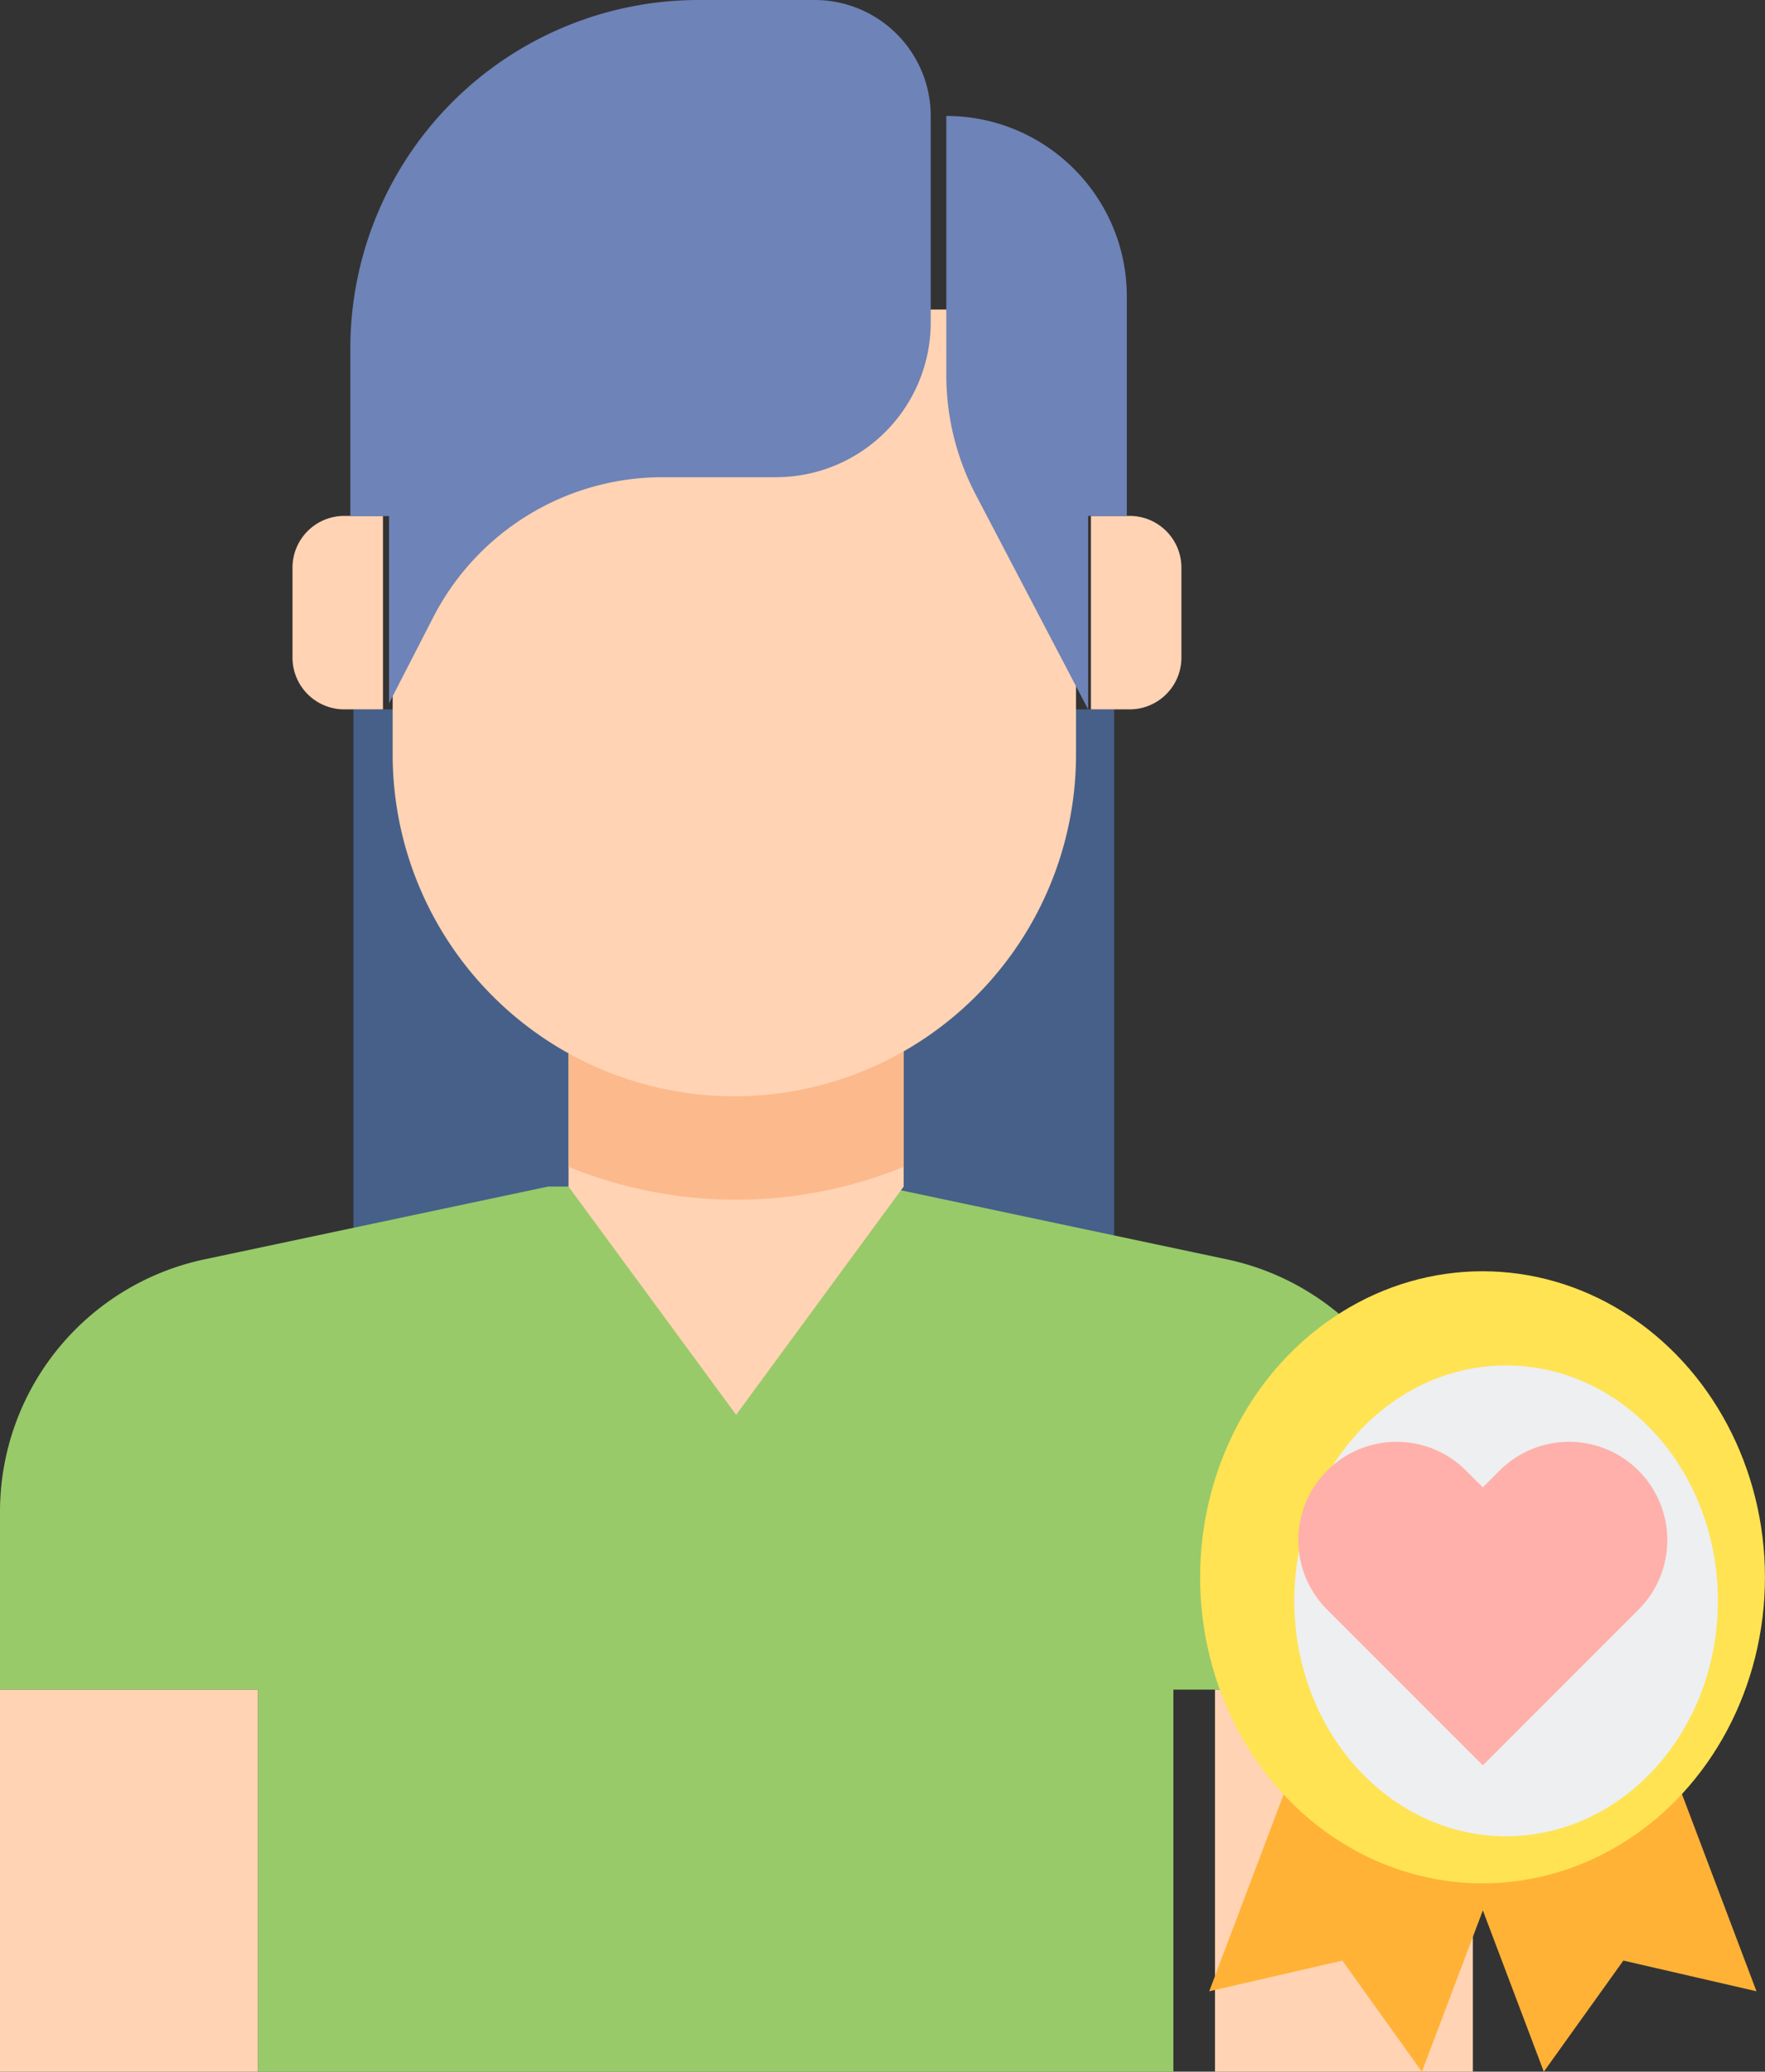
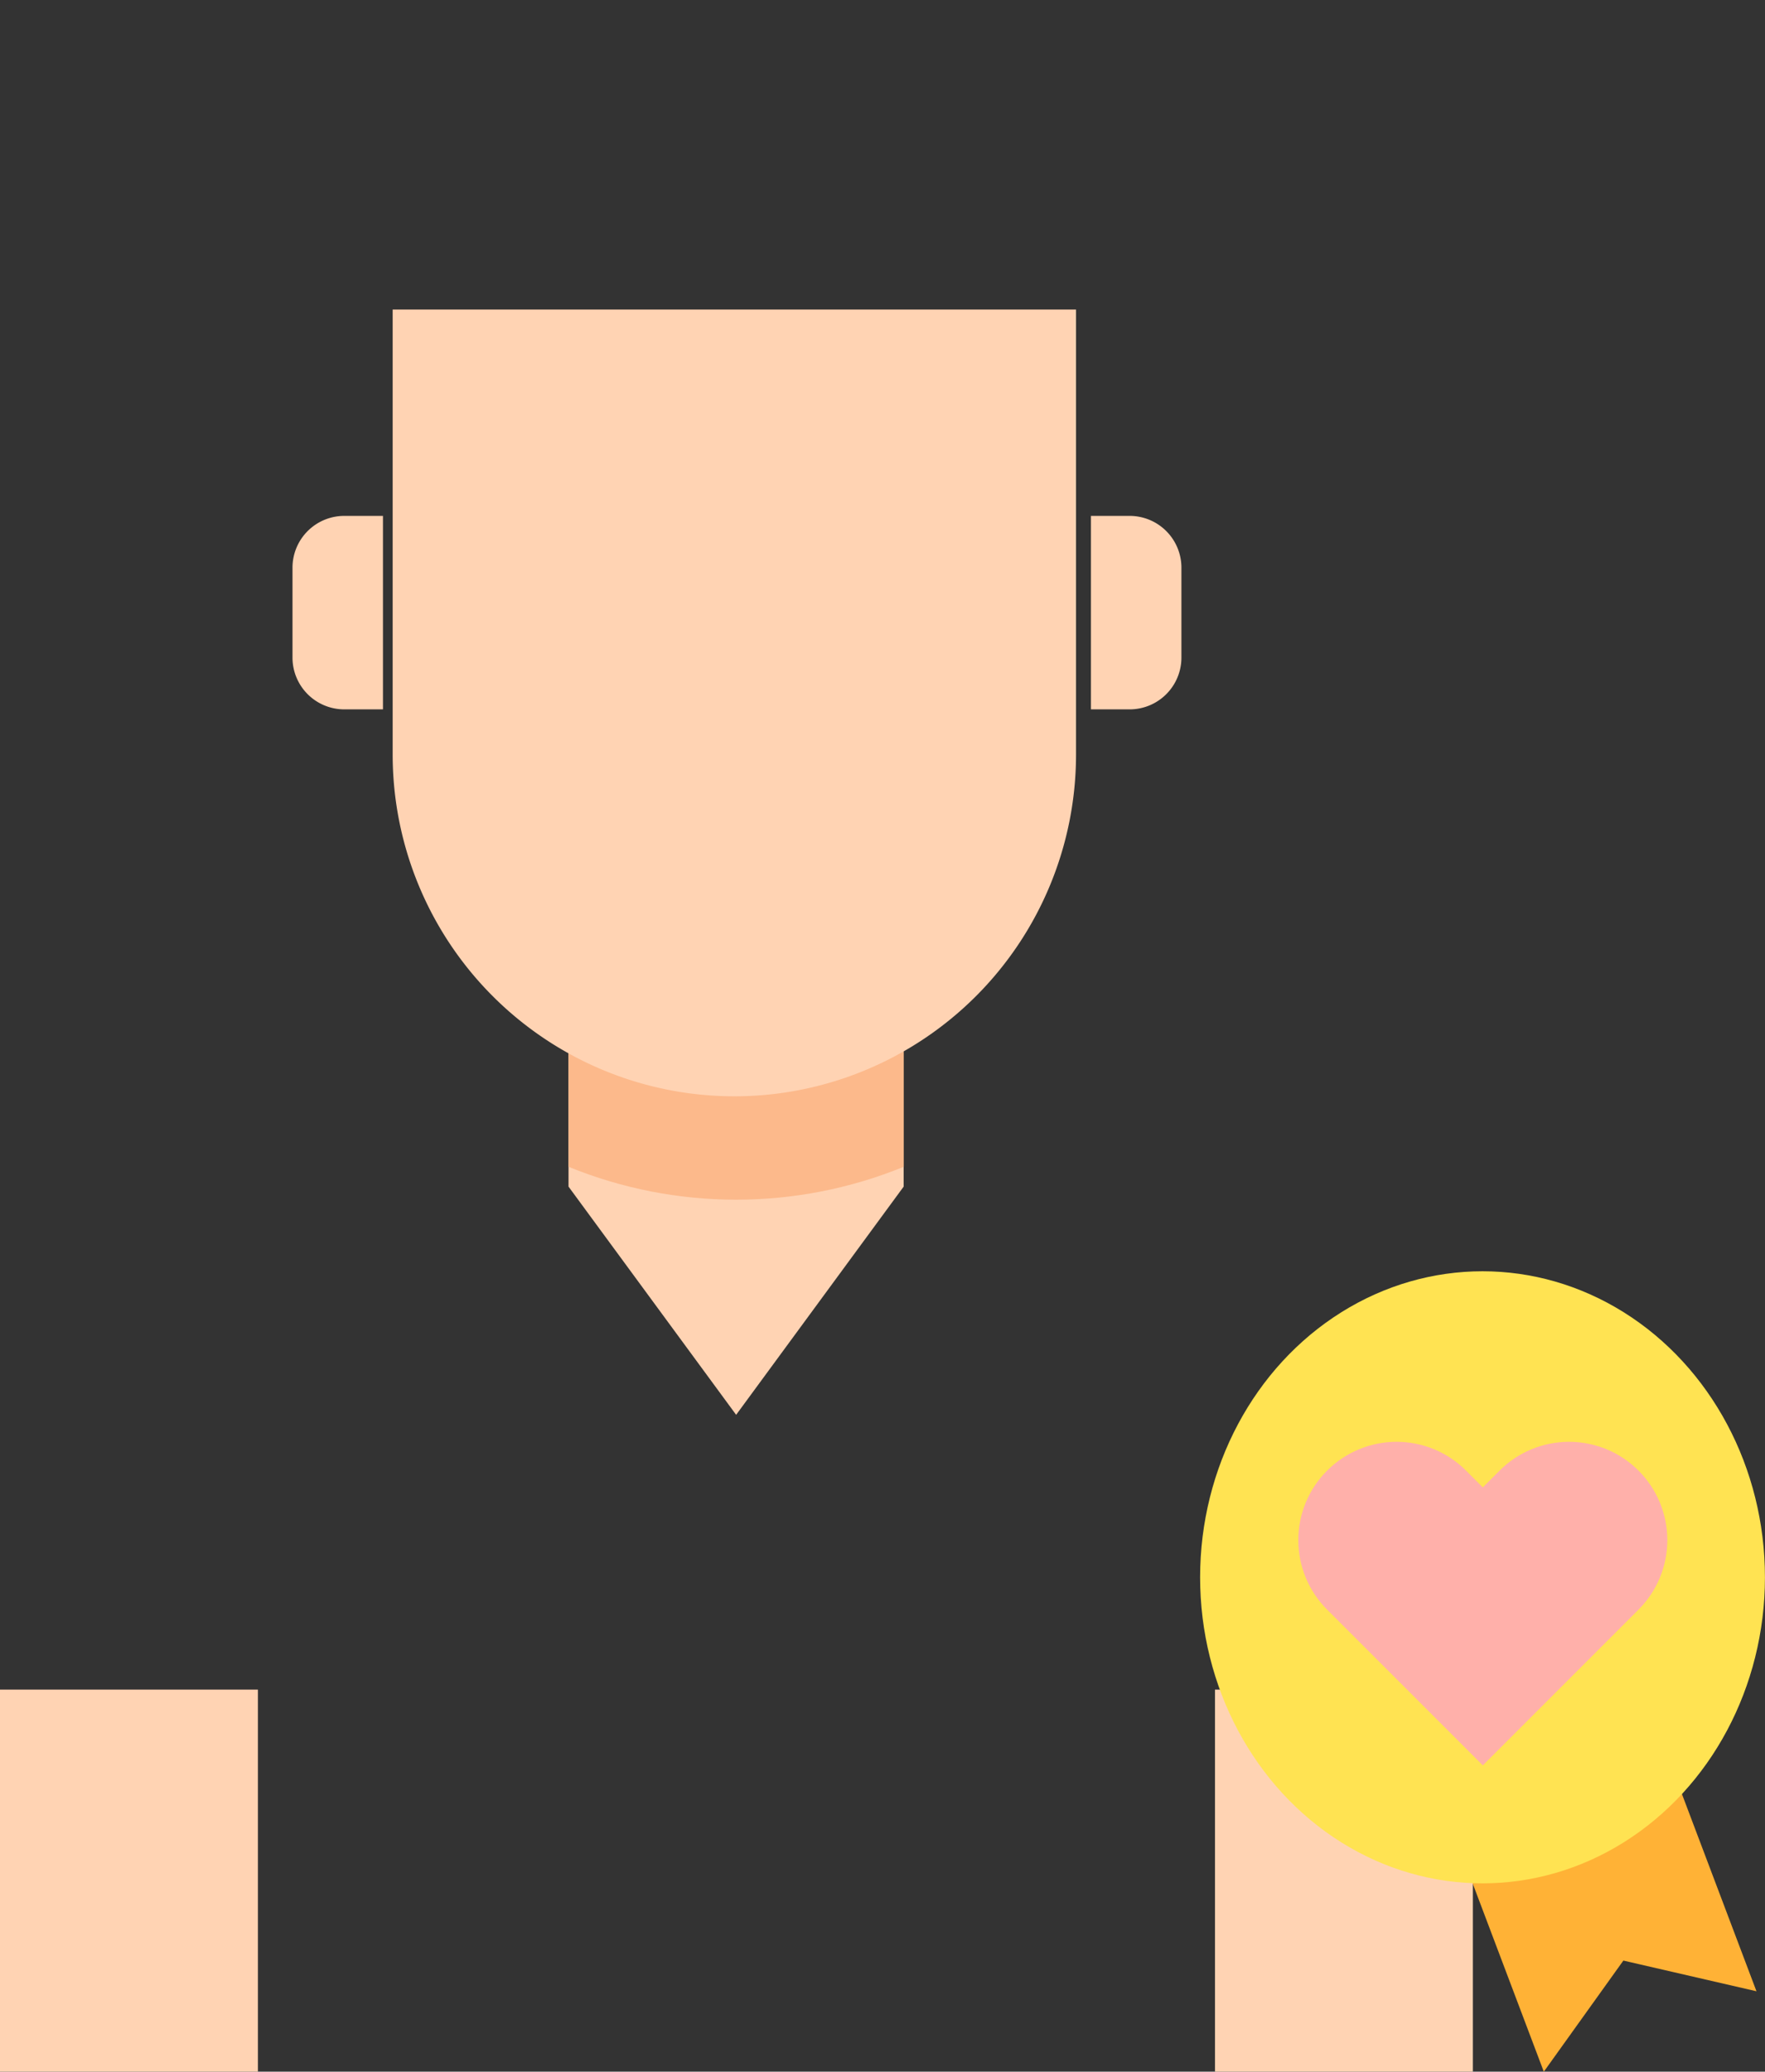
<svg xmlns="http://www.w3.org/2000/svg" width="37.497" height="44">
  <rect width="100%" height="100%" fill="#333333" stroke="none" />
-   <path fill="#466089" d="M7.508 15.066H23.67v11.231H7.508z" />
-   <path d="M15.2 44H5.479v-8.115H0v-3.778a5.48 5.48 0 0 1 4.344-5.36l7.3-1.546h7.122l7.3 1.546a5.48 5.48 0 0 1 4.344 5.36v3.778h-5.482V44z" fill="#98ca69" />
  <path d="M25.812 35.885h5.479V44h-5.479zm-6.614-10.683v-3.013h-7.12v3.013l3.561 4.847z" fill="#ffd3b3" />
  <path d="M12.078 24.781c2.283.932 4.839.932 7.122 0v-2.588h-7.122z" fill="#fcb98b" />
  <path d="M22.86 6.574v9.451a7.26 7.26 0 0 1-7.259 7.259h0a7.26 7.26 0 0 1-7.259-7.259V6.574zm1.139 8.492h-.822v-4.109h.822a1.1 1.1 0 0 1 1.1 1.1v1.917a1.1 1.1 0 0 1-1.1 1.092zm-16.685 0h.822v-4.109h-.822a1.1 1.1 0 0 0-1.1 1.1v1.917a1.1 1.1 0 0 0 1.1 1.092zM5.479 44H0v-8.115h5.479z" fill="#ffd3b3" />
-   <path d="M23.117 15.066v-4.109h.822V6.298c0-2.118-1.717-3.835-3.835-3.835h0v5.5a5.48 5.48 0 0 0 .625 2.542zm-14.848-.137l.936-1.821a5.48 5.48 0 0 1 4.872-2.973h2.409c.872 0 1.708-.346 2.324-.963a3.29 3.29 0 0 0 .963-2.324V2.465c0-.654-.26-1.281-.722-1.743S17.962 0 17.308 0h-2.465a7.4 7.4 0 0 0-7.4 7.4v3.561h.822v3.972z" fill="#6e83b7" />
  <g fill="#ffb236">
    <path d="M34.488 41.64l2.828.652-1.928-5.1-2.259.854-2.259.854 1.928 5.1z" />
-     <path d="M28.518 41.64l-2.828.652 1.928-5.1 2.259.854 2.259.854-1.928 5.1z" />
  </g>
  <ellipse cx="31.496" cy="33.5" rx="6" ry="6.5" fill="#ffe352" />
-   <ellipse cx="31.997" cy="34" rx="4.5" ry="5" fill="#edeff1" />
  <path d="M31.502 37.494l-3.308-3.308c-.392-.391-.612-.922-.612-1.476s.22-1.085.612-1.476h0c.391-.392.922-.612 1.476-.612s1.085.22 1.476.612l.356.356.356-.356c.391-.392.922-.612 1.476-.612s1.085.22 1.476.612h0c.392.391.612.922.612 1.476s-.22 1.085-.612 1.476z" fill="#ffb0aa" />
</svg>